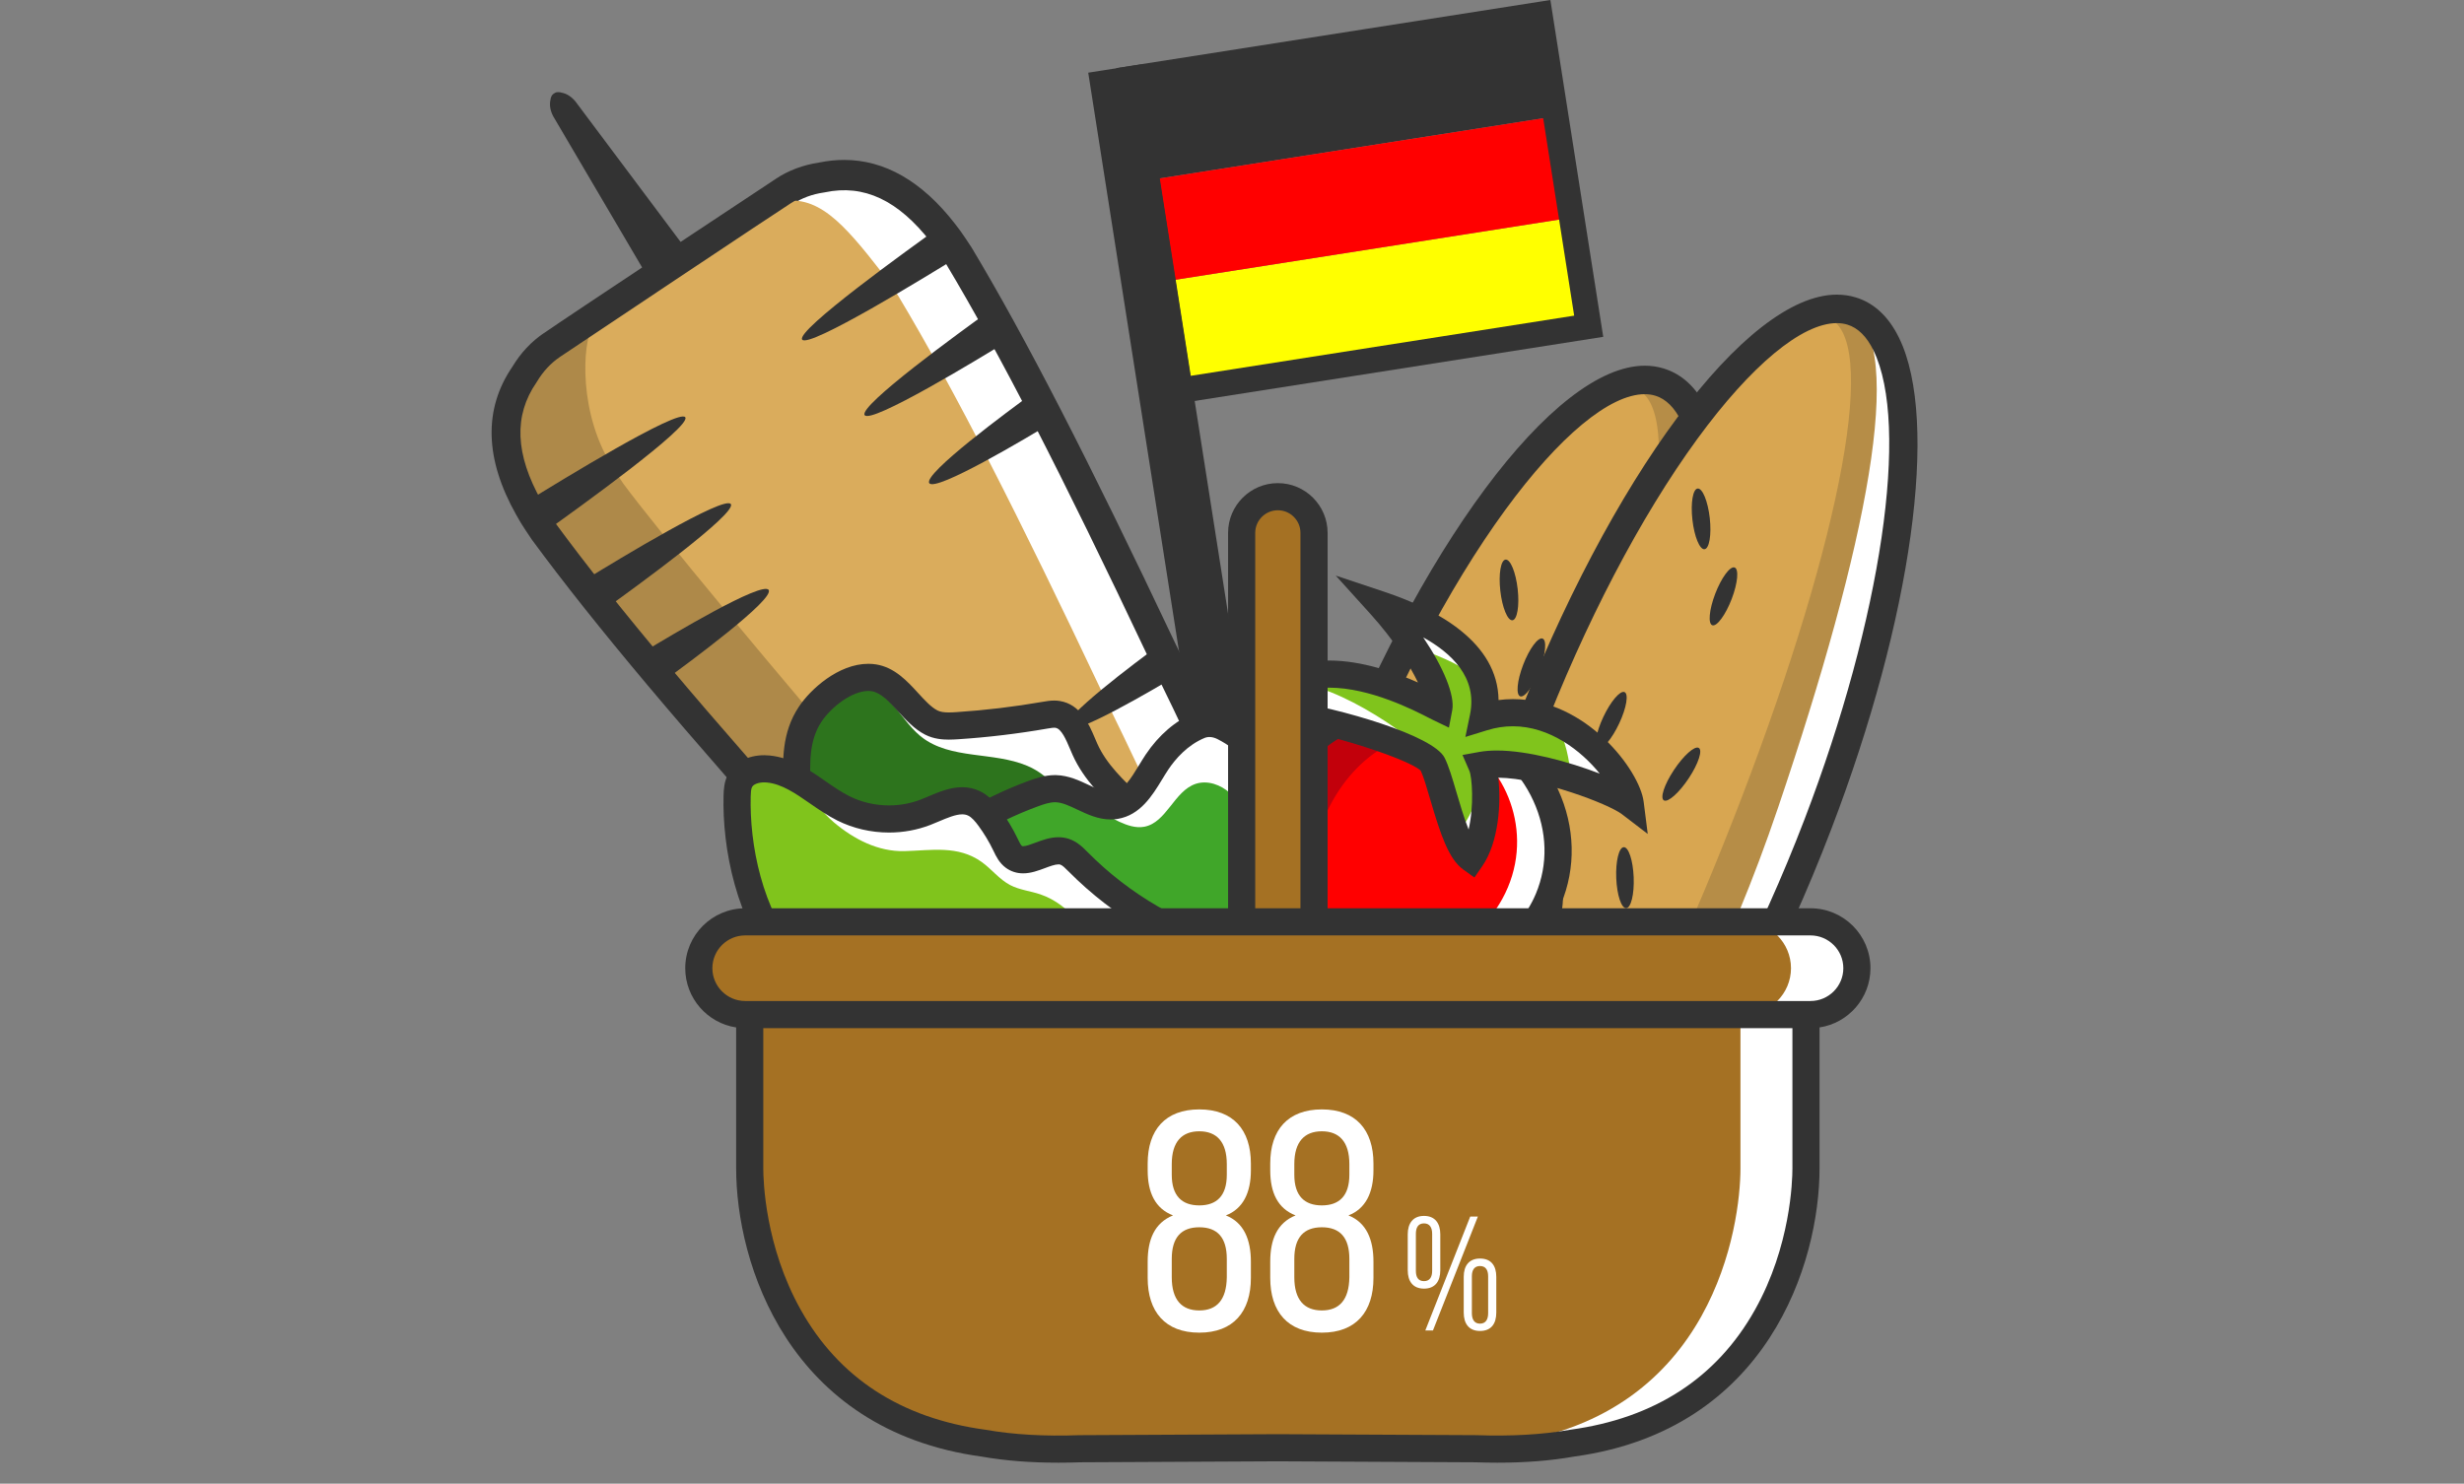
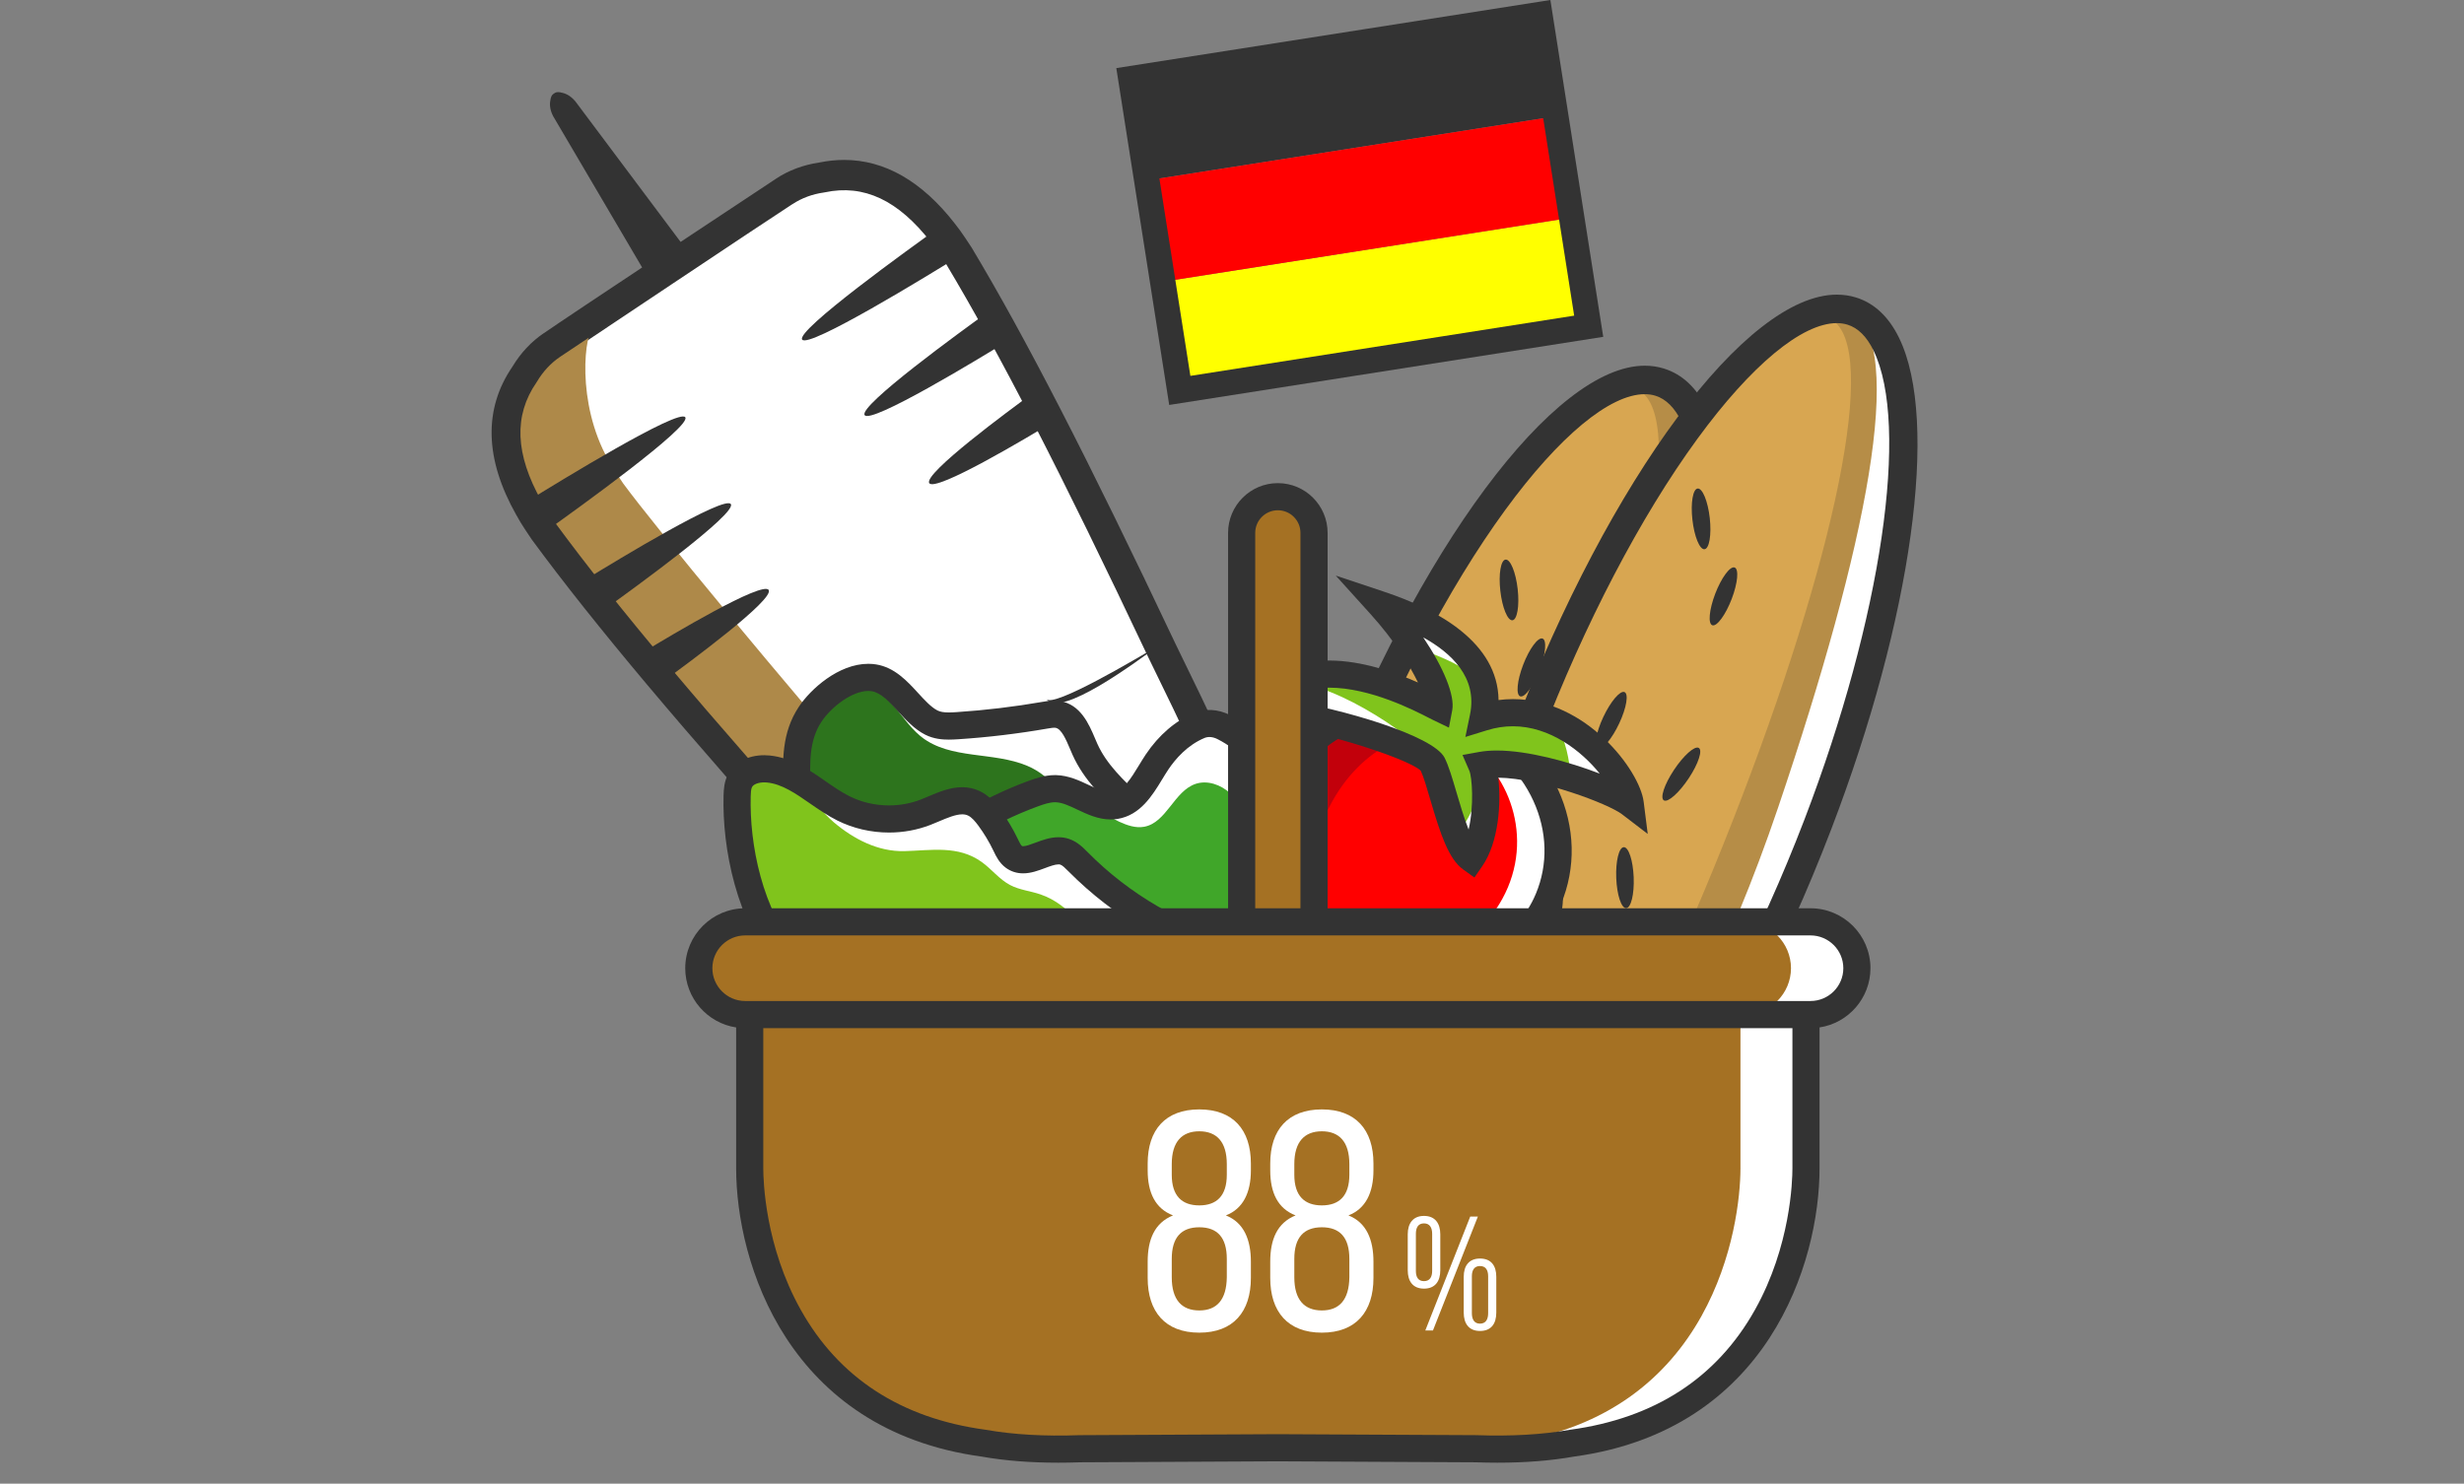
<svg xmlns="http://www.w3.org/2000/svg" xmlns:xlink="http://www.w3.org/1999/xlink" version="1.1" id="Ebene_1" x="0px" y="0px" width="176px" height="106px" viewBox="0 0 176 106" enable-background="new 0 0 176 106" xml:space="preserve">
  <rect x="0" y="0" width="176" height="106" fill="#808080" stroke="none" />
  <rect x="83.434" y="17.809" transform="matrix(0.988 -0.155 0.155 0.988 -2.143 15.466)" fill="#FFFF00" width="29.31" height="7.327" />
  <rect x="81.163" y="3.331" transform="matrix(0.988 -0.155 0.155 0.988 0.074 14.941)" fill="#333333" width="29.31" height="7.328" />
  <rect x="82.298" y="10.57" transform="matrix(0.988 -0.155 0.155 0.988 -1.034 15.204)" fill="#FF0000" width="29.31" height="7.327" />
  <g>
    <defs>
      <rect id="SVGID_1_" x="35.121" width="110.964" height="104.5" />
    </defs>
    <clipPath id="SVGID_2_">
      <use xlink:href="#SVGID_1_" overflow="visible" />
    </clipPath>
    <path clip-path="url(#SVGID_2_)" fill="#333333" d="M83.514,28.931L79.736,4.866L110.742,0l3.775,24.065L83.514,28.931z    M81.814,6.379l3.213,20.475l27.414-4.303l-3.213-20.475L81.814,6.379z" />
-     <rect x="51.736" y="35.587" transform="matrix(0.155 0.988 -0.988 0.155 108.702 -52.04)" clip-path="url(#SVGID_2_)" fill="#333333" width="66.074" height="3.877" />
    <path clip-path="url(#SVGID_2_)" fill="#FFFFFF" d="M118.545,27.3c5.738,1.772,4.657,18.188-2.416,36.665   c-7.072,18.478-17.458,32.021-23.197,30.248c-5.738-1.772-4.656-18.188,2.416-36.665C102.421,39.07,112.807,25.528,118.545,27.3" />
    <path clip-path="url(#SVGID_2_)" fill="#B68D47" d="M118.545,27.3c3.904,2.601,1.092,16.71-5.251,35.451   c-7.107,21.003-17.125,32.527-20.362,31.462c-2.938-0.968-0.398-16.872,6.675-35.351C106.68,40.385,116.558,25.977,118.545,27.3" />
    <path clip-path="url(#SVGID_2_)" fill="#D8A651" d="M116.741,27.746c3.901,1.205,1.041,15.773-6.032,34.251   c-7.072,18.478-14.946,32.332-18.848,31.127c-3.903-1.206-3.586-17.099,3.486-35.576C102.421,39.07,112.839,26.541,116.741,27.746" />
    <path clip-path="url(#SVGID_2_)" fill="#333333" d="M93.995,95.387c-0.472,0-0.931-0.067-1.362-0.201   c-1.311-0.405-2.349-1.379-3.088-2.897c-2.874-5.907-0.924-20.015,4.853-35.104c6.888-17.996,16.597-31.058,23.084-31.058   c0.473,0,0.932,0.067,1.364,0.202c1.31,0.404,2.349,1.379,3.087,2.898c2.874,5.906,0.924,20.013-4.853,35.104   C110.191,82.325,100.483,95.387,93.995,95.387z M117.481,28.162c-2.491,0-6.121,3.012-9.958,8.264   c-4.065,5.565-8.052,13.195-11.225,21.486c-5.5,14.368-7.524,28.137-4.924,33.484c0.483,0.992,1.107,1.611,1.857,1.843   c0.241,0.074,0.49,0.112,0.763,0.112c2.492,0,6.121-3.014,9.958-8.266c4.065-5.564,8.052-13.195,11.226-21.485   c5.499-14.369,7.524-28.138,4.923-33.484c-0.482-0.992-1.107-1.612-1.857-1.844C118.004,28.198,117.754,28.162,117.481,28.162z" />
    <path clip-path="url(#SVGID_2_)" fill="#333333" d="M97.452,67.419c0.344,0.021,0.544,1.012,0.449,2.213   c-0.097,1.203-0.453,2.16-0.796,2.141c-0.344-0.02-0.544-1.011-0.449-2.214C96.753,68.357,97.109,67.398,97.452,67.419" />
    <path clip-path="url(#SVGID_2_)" fill="#333333" d="M107.542,39.979c0.343-0.035,0.729,0.909,0.864,2.107   c0.135,1.197-0.034,2.196-0.377,2.229c-0.342,0.034-0.729-0.909-0.863-2.106C107.03,41.011,107.199,40.013,107.542,39.979" />
    <path clip-path="url(#SVGID_2_)" fill="#333333" d="M110.175,45.618c0.325,0.101,0.235,1.107-0.202,2.248   c-0.437,1.141-1.055,1.984-1.379,1.884c-0.325-0.1-0.236-1.106,0.201-2.248C109.231,46.361,109.85,45.518,110.175,45.618" />
    <path clip-path="url(#SVGID_2_)" fill="#333333" d="M107.617,58.507c0.295,0.16-0.022,1.129-0.708,2.166   c-0.686,1.036-1.48,1.747-1.775,1.588c-0.296-0.158,0.021-1.129,0.707-2.164C106.526,59.06,107.322,58.349,107.617,58.507" />
-     <path clip-path="url(#SVGID_2_)" fill="#333333" d="M98.169,77.604c0.295,0.158-0.021,1.129-0.707,2.164   c-0.686,1.037-1.481,1.748-1.776,1.59c-0.295-0.16,0.021-1.129,0.708-2.166C97.079,78.156,97.874,77.444,98.169,77.604" />
    <path clip-path="url(#SVGID_2_)" fill="#333333" d="M102.312,54.521c0.316,0.119,0.151,1.119-0.368,2.231   c-0.521,1.111-1.198,1.916-1.516,1.795c-0.316-0.12-0.151-1.118,0.368-2.229C101.315,55.204,101.994,54.4,102.312,54.521" />
    <path clip-path="url(#SVGID_2_)" fill="#333333" d="M102.264,65.603c0.345-0.015,0.661,0.951,0.709,2.154s-0.193,2.19-0.537,2.203   c-0.345,0.014-0.661-0.951-0.709-2.154S101.92,65.615,102.264,65.603" />
    <path clip-path="url(#SVGID_2_)" fill="#FFFFFF" d="M132.265,22.223c5.738,1.772,4.657,18.187-2.416,36.665   c-7.072,18.478-17.458,32.02-23.197,30.247c-5.738-1.771-4.656-18.187,2.416-36.665C116.141,33.993,126.526,20.451,132.265,22.223" />
    <path clip-path="url(#SVGID_2_)" fill="#B68D47" d="M132.265,22.223c3.904,2.6,1.092,16.71-5.251,35.451   c-7.107,21.003-17.125,32.526-20.362,31.461c-2.938-0.966-0.398-16.871,6.675-35.35C120.398,35.309,130.277,20.9,132.265,22.223" />
    <path clip-path="url(#SVGID_2_)" fill="#D8A651" d="M130.461,22.669c3.901,1.205,1.041,15.773-6.032,34.251   c-7.072,18.477-14.946,32.332-18.849,31.127s-3.585-17.1,3.487-35.577C116.141,33.993,126.558,21.464,130.461,22.669" />
    <path clip-path="url(#SVGID_2_)" fill="#333333" d="M107.715,90.311c-0.472,0-0.931-0.069-1.363-0.202   c-1.31-0.404-2.348-1.38-3.088-2.898c-2.873-5.906-0.924-20.013,4.854-35.104c6.888-17.996,16.597-31.057,23.084-31.057   c0.473,0,0.932,0.067,1.363,0.201c1.311,0.404,2.35,1.38,3.088,2.899c2.874,5.906,0.924,20.013-4.854,35.103   C123.911,77.247,114.203,90.311,107.715,90.311z M131.201,23.085c-2.491,0-6.121,3.013-9.958,8.265   c-4.064,5.564-8.052,13.194-11.225,21.484c-5.5,14.369-7.524,28.139-4.924,33.485c0.482,0.991,1.107,1.612,1.857,1.844   c0.24,0.074,0.49,0.11,0.763,0.11c2.492,0,6.121-3.013,9.959-8.265c4.065-5.563,8.051-13.194,11.225-21.484   c5.5-14.369,7.524-28.139,4.923-33.485c-0.482-0.992-1.107-1.612-1.857-1.844C131.724,23.122,131.474,23.085,131.201,23.085z" />
    <path clip-path="url(#SVGID_2_)" fill="#333333" d="M111.172,62.342c0.344,0.02,0.544,1.012,0.449,2.214   c-0.097,1.202-0.453,2.16-0.796,2.14c-0.344-0.02-0.545-1.011-0.449-2.213C110.473,63.279,110.829,62.322,111.172,62.342" />
    <path clip-path="url(#SVGID_2_)" fill="#333333" d="M121.262,34.902c0.343-0.034,0.729,0.909,0.864,2.107   c0.134,1.197-0.034,2.196-0.377,2.23s-0.729-0.91-0.863-2.107C120.751,35.935,120.919,34.936,121.262,34.902" />
    <path clip-path="url(#SVGID_2_)" fill="#333333" d="M123.894,40.541c0.325,0.1,0.235,1.107-0.2,2.247   c-0.438,1.141-1.056,1.984-1.38,1.884c-0.325-0.101-0.235-1.107,0.2-2.248C122.951,41.284,123.569,40.441,123.894,40.541" />
    <path clip-path="url(#SVGID_2_)" fill="#333333" d="M121.336,53.431c0.295,0.159-0.021,1.128-0.707,2.164   c-0.686,1.038-1.48,1.748-1.775,1.59c-0.296-0.159,0.021-1.129,0.707-2.166C120.246,53.983,121.041,53.271,121.336,53.431" />
    <path clip-path="url(#SVGID_2_)" fill="#333333" d="M111.889,72.526c0.295,0.159-0.021,1.129-0.707,2.165   c-0.687,1.036-1.48,1.748-1.776,1.589c-0.295-0.16,0.021-1.129,0.707-2.165C110.798,73.078,111.594,72.367,111.889,72.526" />
    <path clip-path="url(#SVGID_2_)" fill="#333333" d="M116.031,49.443c0.316,0.12,0.151,1.119-0.369,2.23   c-0.52,1.113-1.197,1.917-1.515,1.797c-0.317-0.12-0.151-1.119,0.368-2.231C115.036,50.127,115.713,49.323,116.031,49.443" />
    <path clip-path="url(#SVGID_2_)" fill="#333333" d="M115.983,60.525c0.345-0.015,0.661,0.95,0.709,2.154s-0.193,2.19-0.537,2.204   c-0.345,0.013-0.661-0.951-0.709-2.154C115.398,61.525,115.64,60.538,115.983,60.525" />
    <path clip-path="url(#SVGID_2_)" fill="#FFFFFF" d="M110.597,64.235c-2.049,4.876-8.005,7.023-13.303,4.797   c-5.299-2.227-7.934-7.984-5.885-12.858c2.049-4.875,8.005-7.022,13.303-4.796C110.011,53.604,112.645,59.36,110.597,64.235" />
    <path clip-path="url(#SVGID_2_)" fill="#C2000B" d="M106.273,62.42c-2.049,4.874-7.017,7.437-11.096,5.724   c-4.08-1.715-5.726-7.056-3.678-11.931c2.049-4.876,7.017-7.438,11.096-5.725C106.675,52.203,108.321,57.545,106.273,62.42" />
    <path clip-path="url(#SVGID_2_)" fill="#FF0000" d="M107.707,63.394c-1.871,4.453-7.295,6.949-10.568,5.573   c-3.272-1.376-4.41-6.1-2.538-10.554c1.871-4.453,6.041-6.948,9.315-5.574C107.188,54.216,109.578,58.94,107.707,63.394" />
    <path clip-path="url(#SVGID_2_)" fill="#333333" d="M101.608,70.88c-1.604,0-3.183-0.321-4.69-0.954   c-2.787-1.171-4.99-3.276-6.203-5.926c-1.226-2.679-1.297-5.592-0.2-8.201c1.602-3.809,5.48-6.27,9.883-6.27   c1.604,0,3.183,0.322,4.689,0.956c2.788,1.17,4.991,3.275,6.203,5.926c1.227,2.678,1.297,5.591,0.2,8.201   C109.89,68.419,106.011,70.88,101.608,70.88z M100.397,51.468c-3.62,0-6.798,1.995-8.095,5.081   c-0.885,2.105-0.822,4.465,0.175,6.644c1.011,2.207,2.854,3.964,5.191,4.946c1.27,0.532,2.594,0.803,3.939,0.803   c3.62,0,6.797-1.994,8.095-5.082c0.884-2.104,0.821-4.463-0.176-6.644c-1.009-2.206-2.854-3.962-5.19-4.945   C103.067,51.738,101.742,51.468,100.397,51.468z" />
    <path clip-path="url(#SVGID_2_)" fill="#FFFFFF" d="M89.852,50.821c3.483-5.581,11.952-0.724,12.927-0.256   c0.197-1.042-1.365-4.247-4.173-7.353c4.566,1.525,8.18,3.979,7.345,8.03c5.644-1.741,10.222,4.01,10.493,6.16   c-1.259-0.964-7.502-3.284-10.604-2.726c0.371,0.845,0.596,4.695-0.761,6.656c-1.306-0.935-2.046-5.361-2.76-6.76   C101.713,53.382,93.283,50.776,89.852,50.821" />
    <path clip-path="url(#SVGID_2_)" fill="#80C41C" d="M92.11,48.773c5.801-1.701,9.624,1.066,10.6,1.534   c0.197-1.042,0.514-1.172-2.293-4.278c4.565,1.525,6.022,2.531,5.464,4.954c5.645-1.741,6.056,2.314,6.328,4.463   c-1.259-0.964-3.336-1.587-6.438-1.03c0.369,0.846-0.145,3.019-1.499,4.979c-1.307-0.935-1.309-3.683-2.021-5.08   C101.644,53.125,95.542,48.728,92.11,48.773" />
    <path clip-path="url(#SVGID_2_)" fill="#333333" d="M105.316,62.693l-0.801-0.573c-1.039-0.743-1.626-2.525-2.342-4.962   c-0.251-0.858-0.488-1.67-0.692-2.096c-0.904-0.906-8.298-3.273-11.539-3.273l-1.853,0.024l0.94-1.505   c1.272-2.04,3.318-3.117,5.919-3.117c2.336,0,4.712,0.85,6.337,1.57c-0.589-1.228-1.68-2.996-3.399-4.899l-2.476-2.739l3.502,1.169   c3.796,1.268,8.072,3.608,8.128,7.723c0.341-0.044,0.683-0.067,1.023-0.067c5.235,0,9.058,5.091,9.341,7.331l0.291,2.301   l-1.842-1.409c-0.95-0.728-5.752-2.568-8.835-2.611c0.213,1.765,0.049,4.6-1.143,6.323L105.316,62.693z M91.859,50.028   c3.912,0.585,10.511,2.511,11.323,4.104c0.292,0.571,0.552,1.456,0.853,2.479c0.223,0.762,0.532,1.816,0.865,2.653   c0.398-1.687,0.249-3.747,0.052-4.201l-0.488-1.124l1.206-0.22c0.371-0.065,0.789-0.1,1.241-0.1c2.224,0,5.164,0.806,7.355,1.65   c-1.313-1.631-3.567-3.382-6.202-3.382c-0.609,0-1.226,0.093-1.829,0.28l-1.565,0.483l0.332-1.605   c0.546-2.656-1.348-4.404-3.342-5.508c1.446,2.147,2.273,4.138,2.071,5.208l-0.235,1.239l-1.137-0.547   c-0.067-0.032-0.167-0.083-0.296-0.149c-1.038-0.534-4.196-2.159-7.114-2.159C93.699,49.13,92.677,49.425,91.859,50.028z" />
    <path clip-path="url(#SVGID_2_)" fill="#FFFFFF" d="M38.457,37.3c-0.232-0.346-0.443-0.694-0.634-1.042   c-2.287-4.062-1.929-7.13-0.3-9.487c0.503-0.842,1.16-1.552,1.939-2.08c0.002-0.002,16.263-10.865,16.564-11.022   c0.002-0.001,0.005-0.002,0.007-0.003c0.789-0.516,1.697-0.846,2.668-0.985c2.802-0.591,5.771,0.264,8.633,3.942   c0.248,0.31,0.488,0.639,0.718,0.987c0.145,0.211,0.288,0.428,0.432,0.655c4.072,6.796,8.689,15.907,14.486,28.17   c4.368,8.887,7.16,15.301,8.628,19.124c0.239,0.58,0.447,1.089,0.629,1.526c0.672,1.62,1.059,3.083,0.965,4.511   c0.143,3.709-2.178,5.416-5.56,7.516c-0.003,0.002-0.005,0.003-0.008,0.004c-0.002,0.002-0.005,0.004-0.008,0.006   c-3.242,2.309-5.713,3.789-9.08,2.224c-1.353-0.464-2.553-1.386-3.787-2.632c-0.333-0.336-0.722-0.726-1.165-1.169   c-2.959-2.831-7.797-7.885-14.307-15.347c-9.071-10.085-15.69-17.862-20.385-24.245C38.74,37.732,38.595,37.515,38.457,37.3" />
    <path clip-path="url(#SVGID_2_)" fill="#333333" d="M81.254,83.075c-1.036,0-2.057-0.236-3.122-0.725   c-1.382-0.486-2.665-1.375-4.151-2.876c-0.257-0.258-0.547-0.548-0.869-0.871l-0.294-0.295c-2.07-1.98-6.714-6.64-14.356-15.399   c-9.702-10.788-16.01-18.291-20.442-24.315l-0.017-0.022c-0.161-0.23-0.312-0.457-0.457-0.682   c-0.237-0.352-0.466-0.731-0.675-1.113c-2.249-3.994-2.339-7.562-0.261-10.593c0.59-0.979,1.345-1.782,2.244-2.391l0.003,0.003   c1.423-0.996,15.369-10.241,16.584-11.035l-0.002-0.003c0.909-0.594,1.942-0.979,3.073-1.146c0.6-0.124,1.198-0.187,1.782-0.187   c2.899,0,5.556,1.525,7.896,4.532c0.263,0.328,0.523,0.687,0.767,1.056c0.143,0.207,0.293,0.435,0.444,0.672l0.014,0.023   c3.844,6.416,8.328,15.132,14.537,28.263c5.119,10.414,7.624,16.5,8.66,19.199l0.188,0.456c0.157,0.384,0.3,0.732,0.43,1.043   c0.81,1.952,1.135,3.479,1.049,4.94c0.138,4.214-2.536,6.225-6.047,8.405l-0.011,0.008C85.87,81.695,83.721,83.075,81.254,83.075z    M39.774,37.321c4.389,5.963,10.652,13.413,20.311,24.151c7.597,8.709,12.188,13.315,14.25,15.289l0.312,0.312   c0.323,0.324,0.615,0.616,0.874,0.877c1.258,1.271,2.297,2.001,3.369,2.37l0.104,0.042c0.791,0.367,1.53,0.546,2.259,0.546   c1.831,0,3.597-1.147,5.71-2.652l0.097-0.065c3.221-2,5.167-3.438,5.048-6.554l-0.002-0.057l0.003-0.057   c0.074-1.13-0.198-2.37-0.885-4.023c-0.129-0.313-0.274-0.664-0.433-1.051l-0.196-0.479c-1.033-2.688-3.51-8.705-8.598-19.059   C75.819,33.84,71.368,25.184,67.562,18.833c-0.134-0.212-0.27-0.415-0.404-0.613c-0.217-0.328-0.439-0.633-0.67-0.921   c-2.332-2.997-4.773-4.148-7.563-3.56l-0.071,0.013c-0.829,0.118-1.579,0.395-2.229,0.82l-0.086,0.052   c-0.971,0.61-16.281,10.836-16.472,10.965c-0.644,0.436-1.187,1.02-1.616,1.737l-0.038,0.061c-1.61,2.33-1.495,5.057,0.354,8.338   c0.184,0.336,0.379,0.659,0.588,0.972C39.497,36.913,39.632,37.115,39.774,37.321z" />
-     <path clip-path="url(#SVGID_2_)" fill="#DAAC5C" d="M64.163,21.14c-0.144-0.227-0.289-0.443-0.432-0.655   c-0.23-0.349-0.47-0.677-0.718-0.987c-2.862-3.679-4.642-5.665-7.444-5.073c-0.972,0.139-3.069,1.6-3.857,2.116   c-0.002,0.001-0.004,0.002-0.006,0.003c-0.071,0.037-1.013,0.658-2.415,1.589c-4.572,3.046-9.764,6.515-9.766,6.516   c-0.78,0.528-1.437,1.238-1.939,2.08c-1.628,2.357-1.986,5.426,0.301,9.487c0.191,0.349,0.401,0.697,0.633,1.043   c0.14,0.215,0.283,0.432,0.438,0.652c4.695,6.382,11.315,14.158,20.385,24.245c6.51,7.462,11.348,12.516,14.307,15.348   c0.443,0.442,0.832,0.832,1.165,1.168c1.234,1.246,2.435,2.168,3.787,2.632c3.366,1.565,5.837,0.085,9.081-2.224   c0.003-0.002,0.005-0.004,0.008-0.006c0.001-0.001,0.004-0.002,0.007-0.005c0.2-0.123,0.396-0.246,0.587-0.368   c0.741-0.584,1.212-1.076,1.302-1.459c0.096-1.427,0.493-1.964-1.68-7.281c-0.179-0.438-0.39-0.946-0.628-1.525   c-1.468-3.825-4.261-10.239-8.628-19.125C72.851,37.047,68.235,27.936,64.163,21.14" />
    <path clip-path="url(#SVGID_2_)" fill="#AE8949" d="M82.654,78.143c-3.635-1.964-33.445-37.221-38.14-43.603   c-0.154-0.22-0.299-0.437-0.438-0.652c-0.232-0.347-0.442-0.694-0.634-1.043c-2.286-4.061-1.737-9.134-0.956-9.663   c0,0-2.622,1.567-2.623,1.568c-0.78,0.528-1.437,1.238-1.94,2.081c-1.628,2.357-1.986,5.425,0.301,9.486   c0.19,0.349,0.401,0.697,0.633,1.043c0.139,0.215,0.284,0.432,0.437,0.651c4.696,6.382,11.316,14.16,20.386,24.245   c6.509,7.461,11.347,12.515,14.307,15.347c0.442,0.443,0.832,0.832,1.165,1.169c1.234,1.245,2.435,2.167,3.787,2.632   c3.367,1.564,9.084-2.228,9.087-2.229s0.005-0.003,0.008-0.005C88.235,79.046,86.29,80.107,82.654,78.143" />
    <path clip-path="url(#SVGID_2_)" fill="#333333" d="M81.254,82.961c-1.021,0-2.028-0.234-3.079-0.717   c-1.367-0.479-2.637-1.36-4.113-2.85c-0.257-0.26-0.547-0.55-0.869-0.872L72.9,78.228c-2.071-1.98-6.712-6.638-14.351-15.394   c-9.7-10.786-16.006-18.286-20.436-24.308c-0.175-0.25-0.326-0.476-0.47-0.7c-0.236-0.351-0.464-0.727-0.671-1.105   c-2.228-3.955-2.319-7.483-0.265-10.477c0.581-0.965,1.325-1.759,2.211-2.358l0.002,0.003c1.357-0.953,15.43-10.282,16.583-11.034   l-0.002-0.003c0.896-0.585,1.914-0.965,3.03-1.129c3.538-0.733,6.784,0.725,9.568,4.302c0.261,0.327,0.52,0.683,0.761,1.048   c0.142,0.208,0.292,0.434,0.442,0.67c3.855,6.432,8.337,15.146,14.544,28.274c5.117,10.412,7.621,16.494,8.657,19.191l0.188,0.459   c0.157,0.384,0.301,0.731,0.43,1.043c0.805,1.937,1.126,3.45,1.04,4.895c0.139,4.156-2.513,6.15-5.995,8.312l-0.01,0.007   C85.821,81.589,83.688,82.961,81.254,82.961z M40.006,25.493L40.006,25.493c-0.659,0.445-1.214,1.042-1.651,1.774l-0.034,0.054   c-1.638,2.369-1.524,5.137,0.348,8.46c0.185,0.338,0.383,0.664,0.593,0.979c0.142,0.219,0.281,0.426,0.427,0.637   C44.065,43.346,50.333,50.801,60,61.548c7.599,8.711,12.192,13.32,14.256,15.295l0.31,0.311c0.324,0.323,0.616,0.616,0.873,0.877   c1.272,1.284,2.326,2.022,3.414,2.396l0.093,0.039c0.807,0.375,1.562,0.557,2.308,0.557c1.866,0,3.647-1.159,5.779-2.677   l0.089-0.06c3.255-2.021,5.224-3.478,5.102-6.654l-0.003-0.052l0.004-0.05c0.076-1.148-0.199-2.404-0.893-4.073   c-0.131-0.314-0.274-0.666-0.433-1.053l-0.197-0.478c-1.032-2.688-3.511-8.709-8.601-19.066   c-6.185-13.081-10.64-21.743-14.448-28.099c-0.125-0.196-0.263-0.404-0.401-0.606c-0.217-0.33-0.442-0.638-0.674-0.929   c-2.359-3.031-4.842-4.199-7.677-3.6l-0.062,0.011c-0.845,0.121-1.611,0.403-2.275,0.837l-0.079,0.047   C55.592,15.082,40.86,24.919,40.006,25.493z" />
-     <path clip-path="url(#SVGID_2_)" fill="#333333" d="M82.799,46.09l1.392,2.093c-1.658,0.997-7.613,4.513-8.054,3.849   C75.695,51.368,81.237,47.234,82.799,46.09" />
+     <path clip-path="url(#SVGID_2_)" fill="#333333" d="M82.799,46.09c-1.658,0.997-7.613,4.513-8.054,3.849   C75.695,51.368,81.237,47.234,82.799,46.09" />
    <path clip-path="url(#SVGID_2_)" fill="#333333" d="M85.59,52.2l1.393,2.091c-1.618,0.972-7.436,4.396-7.878,3.732   C78.663,57.36,84.067,53.318,85.59,52.2" />
    <path clip-path="url(#SVGID_2_)" fill="#333333" d="M73.824,28.052l1.393,2.093c-1.829,1.11-8.399,5.036-8.841,4.372   C65.934,33.854,72.09,29.311,73.824,28.052" />
    <path clip-path="url(#SVGID_2_)" fill="#333333" d="M70.671,22.219l1.393,2.093c-2.149,1.324-9.862,6.009-10.304,5.345   C61.318,28.994,68.618,23.691,70.671,22.219" />
    <path clip-path="url(#SVGID_2_)" fill="#333333" d="M67.266,16.117l1.393,2.093c-2.38,1.478-10.921,6.714-11.363,6.05   C56.854,23.597,64.981,17.744,67.266,16.117" />
    <path clip-path="url(#SVGID_2_)" fill="#333333" d="M59.232,61.77l1.393,2.093c1.56-1.145,7.103-5.278,6.661-5.942   C66.844,57.257,60.89,60.772,59.232,61.77" />
-     <path clip-path="url(#SVGID_2_)" fill="#333333" d="M63.789,66.705l1.393,2.093c1.521-1.119,6.927-5.162,6.485-5.825   C71.225,62.31,65.408,65.732,63.789,66.705" />
    <path clip-path="url(#SVGID_2_)" fill="#333333" d="M46.062,46.522l1.393,2.093c1.731-1.258,7.89-5.802,7.448-6.466   C54.46,41.487,47.893,45.411,46.062,46.522" />
    <path clip-path="url(#SVGID_2_)" fill="#333333" d="M41.899,41.361l1.393,2.093c2.051-1.471,9.353-6.774,8.911-7.438   C51.762,35.353,44.05,40.036,41.899,41.361" />
    <path clip-path="url(#SVGID_2_)" fill="#333333" d="M37.587,35.863l1.393,2.093c2.283-1.625,10.412-7.479,9.97-8.143   C48.508,29.15,39.969,34.385,37.587,35.863" />
    <path clip-path="url(#SVGID_2_)" fill="#333333" d="M89.037,77.952l5.037,8.894c0.253,0.392,0.259,0.78,0.156,1.078   c-0.045,0.19-0.135,0.342-0.253,0.42c-0.014,0.01-0.031,0.019-0.048,0.028c-0.015,0.011-0.029,0.022-0.044,0.033   c-0.118,0.077-0.291,0.103-0.483,0.069c-0.316-0.021-0.671-0.176-0.935-0.558l-6.258-8.083L89.037,77.952z" />
    <path clip-path="url(#SVGID_2_)" fill="#333333" d="M49.149,17.998L41.234,7.425c-0.341-0.498-0.748-0.732-1.094-0.8   c-0.215-0.065-0.401-0.058-0.518,0.02c-0.015,0.01-0.03,0.022-0.044,0.034c-0.018,0.009-0.034,0.018-0.049,0.028   c-0.117,0.078-0.196,0.247-0.218,0.47c-0.072,0.345-0.013,0.812,0.314,1.318l6.695,11.385L49.149,17.998z" />
    <path clip-path="url(#SVGID_2_)" fill="#FFFFFF" d="M66.526,51.623c-1.456-0.741-2.392-2.927-4.107-3.198   c-1.694-0.268-3.681,1.294-4.546,2.597c-1.191,1.788-0.977,3.825-0.918,5.862c0.049,1.698,0.172,3.415,0.688,5.034   c1.192,3.734,4.35,6.535,7.766,8.457c2.479,1.395,5.19,2.438,8.019,2.748c2.827,0.311,5.78-0.143,8.246-1.562   c1.343-0.772,2.569-1.886,3.066-3.353c0.381-1.126,0.299-2.354,0.16-3.537c-0.102-0.861-0.232-1.728-0.535-2.539   c-1.295-3.466-5.361-5.224-6.869-8.602c-0.451-1.01-0.858-2.317-1.951-2.492c-0.298-0.048-0.604,0.006-0.902,0.058   c-2.068,0.359-4.156,0.609-6.251,0.748C67.758,51.886,67.091,51.911,66.526,51.623" />
    <path clip-path="url(#SVGID_2_)" fill="#2D741D" d="M65.731,52.579c-0.828-0.684-1.39-1.642-2.141-2.416   c-2.006-2.068-4.566-1.209-5.846,1.058c-0.995,1.763-0.846,3.711-0.79,5.663c0.049,1.699,0.172,3.415,0.688,5.035   c1.192,3.733,4.35,6.534,7.766,8.456c2.479,1.395,5.19,2.438,8.019,2.748c2.827,0.311,5.78-0.143,8.246-1.562   c1.343-0.772,2.569-1.886,3.066-3.353c0.381-1.126,0.299-2.354,0.16-3.537c-0.243-2.07-0.87-3.023-2.704-4.048   c-1.483-0.828-3.418-1.263-4.745-2.317c-1.485-1.179-2.207-2.81-4.083-3.597c-2.424-1.019-5.462-0.434-7.537-2.05   C65.797,52.632,65.764,52.606,65.731,52.579" />
    <path clip-path="url(#SVGID_2_)" fill="#333333" d="M75.117,74.186c-0.594,0-1.198-0.033-1.796-0.099   c-2.716-0.299-5.538-1.263-8.388-2.866c-2.968-1.671-6.802-4.589-8.213-9.009c-0.562-1.76-0.686-3.587-0.734-5.3   c-0.005-0.202-0.013-0.404-0.021-0.606c-0.071-1.942-0.145-3.952,1.101-5.821c0.818-1.23,2.814-3.06,4.959-3.06   c0.185,0,0.368,0.014,0.545,0.042c1.327,0.209,2.221,1.186,3.01,2.046c0.478,0.521,0.928,1.013,1.385,1.246   c0.188,0.096,0.445,0.141,0.807,0.141c0.18,0,0.373-0.011,0.555-0.023c2.054-0.136,4.123-0.383,6.149-0.736   c0.25-0.043,0.523-0.091,0.823-0.091c0.137,0,0.271,0.01,0.398,0.031c1.484,0.239,2.082,1.647,2.519,2.675   c0.055,0.13,0.108,0.258,0.164,0.38c0.649,1.455,1.866,2.605,3.154,3.825c1.47,1.391,2.99,2.829,3.738,4.833   c0.339,0.91,0.484,1.867,0.59,2.765c0.142,1.205,0.255,2.604-0.205,3.962c-0.515,1.518-1.725,2.86-3.501,3.883   C80.128,73.568,77.695,74.186,75.117,74.186z M62.025,49.364c-1.165,0-2.644,1.14-3.346,2.195c-0.898,1.349-0.84,2.966-0.777,4.677   c0.008,0.207,0.015,0.414,0.021,0.621c0.045,1.57,0.154,3.234,0.644,4.768c1.219,3.817,4.652,6.407,7.317,7.907   c2.621,1.474,5.194,2.358,7.649,2.629c0.528,0.058,1.061,0.087,1.584,0.087c2.239,0,4.339-0.527,6.073-1.525   c0.949-0.547,2.175-1.479,2.63-2.824c0.331-0.977,0.233-2.118,0.117-3.113c-0.106-0.898-0.229-1.636-0.481-2.313   c-0.59-1.582-1.884-2.807-3.253-4.104c-1.37-1.295-2.786-2.635-3.592-4.441c-0.059-0.134-0.118-0.271-0.177-0.411   c-0.289-0.681-0.617-1.451-1.042-1.52c-0.122-0.019-0.346,0.015-0.573,0.055c-2.103,0.366-4.24,0.623-6.363,0.762   c-0.214,0.014-0.446,0.027-0.683,0.027c-0.427,0-1.066-0.037-1.686-0.352c-0.771-0.392-1.363-1.038-1.936-1.663   c-0.631-0.688-1.226-1.337-1.884-1.441C62.19,49.37,62.108,49.364,62.025,49.364z" />
    <path clip-path="url(#SVGID_2_)" fill="#FFFFFF" d="M61.762,68.14c0.218-1.168,0.444-2.356,0.996-3.409   c0.514-0.98,1.289-1.8,2.102-2.554c2.579-2.394,5.638-4.267,8.94-5.478c0.522-0.191,1.064-0.368,1.62-0.354   c1.494,0.04,2.782,1.443,4.255,1.203c1.466-0.239,2.147-1.882,2.974-3.114c0.749-1.117,1.803-2.027,3.017-2.606   c0.277-0.132,0.576-0.25,0.881-0.227c0.309,0.021,0.588,0.182,0.854,0.339c1.134,0.666,2.404,1.546,2.457,2.86   c0.047,1.142-0.876,2.32-0.355,3.337c0.273,0.534,0.863,0.815,1.286,1.24c0.719,0.722,0.909,1.842,0.739,2.848   c-0.169,1.005-0.649,1.925-1.124,2.828c-0.378,0.72-0.763,1.447-1.309,2.05c-0.373,0.411-0.814,0.752-1.254,1.092   c-4.747,3.662-9.583,7.211-14.501,10.642c-3.051,2.128-8.402,5.082-11.548,1.318c-0.915-1.094-0.858-2.652-0.885-3.997   C60.853,73.442,61.263,70.802,61.762,68.14" />
    <path clip-path="url(#SVGID_2_)" fill="#40A629" d="M61.762,68.14c0.218-1.168,0.444-2.356,0.996-3.409   c0.514-0.98,1.289-1.8,2.102-2.554c2.579-2.394,5.638-4.267,8.94-5.478c0.522-0.191,1.064-0.368,1.62-0.354   c1.72,0.047,3.021,1.673,4.522,2.36c0.559,0.257,1.173,0.472,1.778,0.363c1.61-0.288,2.143-2.563,3.697-3.071   c0.841-0.274,1.789,0.069,2.44,0.666c0.652,0.597,1.058,1.412,1.402,2.226c0.947,2.244,1.502,4.927,0.288,7.039   c-1.581,2.752-5.117,3.263-7.346,5.293c-1.314,1.195-2.183,2.715-3.61,3.884c-1.664,1.362-3.492,2.503-5.252,3.731   c-3.051,2.128-8.402,5.082-11.548,1.318c-0.915-1.094-0.858-2.652-0.885-3.997C60.853,73.442,61.263,70.802,61.762,68.14" />
    <path clip-path="url(#SVGID_2_)" fill="#333333" d="M65.689,82.931c-1.885,0-3.447-0.725-4.642-2.153   c-1.062-1.269-1.086-2.937-1.105-4.276l-0.005-0.323c-0.052-2.672,0.311-5.217,0.872-8.216c0.218-1.168,0.465-2.49,1.089-3.681   c0.611-1.166,1.507-2.077,2.302-2.815c2.658-2.466,5.862-4.429,9.266-5.677c0.546-0.199,1.188-0.413,1.887-0.413l0.092,0.001   c0.887,0.024,1.663,0.392,2.347,0.716c0.638,0.303,1.233,0.58,1.727,0.499c0.741-0.12,1.27-0.989,1.831-1.911   c0.158-0.26,0.323-0.529,0.494-0.787c0.93-1.385,2.123-2.408,3.45-2.96c0.792-0.329,1.713-0.276,2.542,0.141   c1.896,0.955,2.931,2.229,2.99,3.686c0.025,0.627-0.148,1.207-0.303,1.719c-0.18,0.599-0.279,0.979-0.158,1.217   c0.078,0.153,0.295,0.322,0.525,0.5c0.184,0.143,0.391,0.303,0.584,0.497c0.874,0.879,1.251,2.26,1.009,3.693   c-0.197,1.167-0.741,2.203-1.222,3.117c-0.383,0.729-0.815,1.554-1.45,2.251c-0.437,0.48-0.938,0.867-1.379,1.207   c-4.734,3.653-9.625,7.242-14.538,10.67C70.755,81.82,67.996,82.931,65.689,82.931z M75.354,57.315   c-0.383,0-0.812,0.146-1.22,0.295c-3.164,1.159-6.144,2.984-8.615,5.277c-0.674,0.625-1.429,1.388-1.903,2.293   c-0.489,0.933-0.699,2.054-0.902,3.138c-0.539,2.882-0.888,5.314-0.838,7.82l0.005,0.334c0.017,1.141,0.035,2.319,0.655,3.061   c0.82,0.982,1.852,1.459,3.154,1.459c1.901,0,4.288-0.993,7.096-2.95c4.887-3.409,9.752-6.981,14.463-10.615   c0.397-0.306,0.807-0.621,1.128-0.976c0.468-0.514,0.824-1.192,1.168-1.849c0.434-0.824,0.882-1.676,1.027-2.538   c0.106-0.633,0.039-1.49-0.472-2.003c-0.105-0.106-0.247-0.217-0.397-0.332c-0.352-0.273-0.789-0.612-1.063-1.149   c-0.486-0.949-0.202-1.897,0.027-2.658c0.12-0.401,0.234-0.78,0.223-1.082c-0.04-0.946-1.223-1.679-1.925-2.034   c-0.33-0.166-0.649-0.198-0.928-0.083c-1.229,0.511-2.083,1.506-2.583,2.25c-0.148,0.222-0.293,0.462-0.449,0.716   c-0.692,1.137-1.553,2.552-3.174,2.816c-0.165,0.025-0.333,0.04-0.501,0.04c-0.889,0-1.675-0.373-2.369-0.701   c-0.561-0.266-1.089-0.517-1.568-0.529H75.354z" />
    <path clip-path="url(#SVGID_2_)" fill="#FFFFFF" d="M52.653,56.861c0.009-0.369,0.033-0.751,0.203-1.079   c0.358-0.689,1.252-0.92,2.025-0.842c2.029,0.203,3.541,1.902,5.365,2.813c1.796,0.897,3.973,1.002,5.847,0.28   c1.124-0.432,2.342-1.151,3.439-0.657c0.472,0.213,0.824,0.623,1.13,1.041c0.445,0.603,0.833,1.246,1.158,1.921   c0.155,0.321,0.306,0.663,0.591,0.874c1.012,0.748,2.421-0.748,3.619-0.366c0.392,0.126,0.691,0.437,0.981,0.729   c3.095,3.124,7.032,5.405,11.279,6.542c1.806,0.482,3.661,0.761,5.46,1.267c1.088,0.306,2.153,0.694,3.183,1.16   c1.008,0.456,2.03,1.034,2.584,1.991c0.753,1.299,0.415,3.031-0.516,4.21c-0.931,1.18-2.344,1.883-3.779,2.325   c-2.08,0.64-4.273,0.804-6.449,0.882c-5.226,0.188-10.456-0.094-15.677-0.377c-1.223-0.066-2.465-0.137-3.616-0.554   c-1.347-0.487-2.479-1.416-3.583-2.328c-1.963-1.623-3.926-3.245-5.89-4.867c-1.173-0.971-2.594-1.841-3.594-3   C53.723,65.705,52.546,60.893,52.653,56.861" />
    <path clip-path="url(#SVGID_2_)" fill="#80C41C" d="M52.653,56.861c0.009-0.369,0.033-0.751,0.203-1.079   c0.358-0.689,1.252-0.92,2.025-0.842c2.181,0.218,3.11,2.479,4.683,3.812c1.417,1.198,3.157,2.104,5.042,2.056   c1.915-0.049,3.821-0.433,5.508,0.771c0.716,0.511,1.267,1.25,2.046,1.656c0.668,0.349,1.442,0.42,2.156,0.663   c2.168,0.738,3.393,2.826,4.78,4.496c1.616,1.945,4.055,3.279,6.382,4.222c1.299,0.525,2.652,0.931,3.884,1.597   c1.232,0.668,2.363,1.647,2.859,2.957c0.217,0.572,0.303,1.217,0.11,1.798c-0.497,1.502-2.329,0.94-3.558,0.985   c-5.226,0.188-10.456-0.094-15.677-0.377c-1.223-0.066-2.465-0.137-3.616-0.554c-1.347-0.487-2.479-1.416-3.583-2.328   c-1.963-1.623-3.926-3.245-5.89-4.867c-1.173-0.971-2.594-1.841-3.594-3C53.723,65.705,52.546,60.893,52.653,56.861" />
    <path clip-path="url(#SVGID_2_)" fill="#333333" d="M85.24,80.982c-4.077,0-8.204-0.224-12.196-0.438   c-1.218-0.067-2.598-0.142-3.893-0.61c-1.521-0.551-2.77-1.584-3.871-2.494l-5.89-4.867c-0.358-0.296-0.741-0.582-1.146-0.886   c-0.894-0.669-1.817-1.359-2.565-2.228c-3.098-3.592-4.096-8.875-3.997-12.623c0.012-0.458,0.047-0.99,0.312-1.5   c0.449-0.864,1.419-1.38,2.598-1.38c0.128,0,0.257,0.007,0.383,0.02c1.565,0.157,2.792,1.006,3.978,1.828   c0.589,0.408,1.146,0.793,1.725,1.082c0.856,0.429,1.832,0.655,2.819,0.655c0.783,0,1.539-0.139,2.247-0.41   c0.188-0.073,0.376-0.153,0.569-0.234c0.726-0.307,1.547-0.656,2.414-0.656c0.426,0,0.831,0.086,1.203,0.254   c0.684,0.308,1.147,0.854,1.512,1.348c0.479,0.65,0.899,1.35,1.25,2.078l0.03,0.062c0.081,0.168,0.19,0.397,0.265,0.451   c0.016,0.012,0.031,0.023,0.092,0.023c0.207,0,0.546-0.128,0.875-0.251c0.49-0.183,1.045-0.391,1.648-0.391   c0.25,0,0.493,0.036,0.721,0.108c0.609,0.196,1.022,0.612,1.354,0.947l0.022,0.023c2.99,3.017,6.739,5.19,10.841,6.287   c0.829,0.222,1.696,0.404,2.534,0.582c0.964,0.203,1.959,0.413,2.938,0.688c1.134,0.317,2.251,0.726,3.321,1.211   c1.099,0.497,2.318,1.169,3.023,2.387c0.906,1.568,0.669,3.696-0.595,5.297c-0.927,1.176-2.359,2.067-4.255,2.651   c-2.211,0.68-4.526,0.845-6.699,0.924C87.675,80.962,86.474,80.982,85.24,80.982z M54.594,55.895c-0.42,0-0.773,0.135-0.878,0.335   c-0.074,0.145-0.088,0.415-0.094,0.656c-0.09,3.387,0.79,8.135,3.527,11.308c0.61,0.707,1.448,1.335,2.258,1.941   c0.406,0.303,0.825,0.618,1.219,0.943l5.89,4.867c1.028,0.851,2.091,1.729,3.295,2.166c1.025,0.371,2.202,0.435,3.338,0.496   c3.965,0.215,8.065,0.437,12.09,0.437c1.21,0,2.388-0.021,3.5-0.06c2.04-0.074,4.202-0.226,6.198-0.841   c1.513-0.466,2.625-1.137,3.304-1.999c0.644-0.815,1.001-2.15,0.438-3.125c-0.43-0.742-1.325-1.222-2.145-1.593   c-0.981-0.444-2.006-0.817-3.046-1.11c-0.916-0.258-1.881-0.461-2.812-0.657c-0.863-0.183-1.756-0.37-2.634-0.605   c-4.436-1.186-8.487-3.535-11.718-6.797l-0.023-0.022c-0.202-0.204-0.41-0.414-0.565-0.464c-0.037-0.012-0.08-0.017-0.131-0.017   c-0.253,0-0.617,0.136-0.969,0.268c-0.467,0.174-0.997,0.373-1.554,0.373c-0.464,0-0.883-0.136-1.244-0.402   c-0.462-0.342-0.692-0.822-0.86-1.173l-0.029-0.059c-0.298-0.621-0.657-1.215-1.064-1.769c-0.215-0.292-0.473-0.606-0.749-0.731   c-0.121-0.055-0.254-0.082-0.406-0.082c-0.473,0-1.076,0.256-1.658,0.502c-0.212,0.09-0.422,0.179-0.629,0.259   c-0.931,0.357-1.922,0.54-2.943,0.54c-1.288,0-2.562-0.297-3.686-0.858c-0.703-0.351-1.343-0.795-1.963-1.224   c-1.028-0.713-2-1.387-3.066-1.493C54.722,55.897,54.658,55.895,54.594,55.895z" />
    <path clip-path="url(#SVGID_2_)" fill="#FFFFFF" d="M129.322,72.483H53.227c-1.822,0-3.312-1.49-3.312-3.312   c0-1.82,1.49-3.312,3.312-3.312h76.095c1.822,0,3.312,1.491,3.312,3.312C132.635,70.993,131.145,72.483,129.322,72.483" />
    <path clip-path="url(#SVGID_2_)" fill="#FFFFFF" d="M93.86,65.859V38.071c0-1.421-1.163-2.584-2.586-2.584   c-1.422,0-2.585,1.164-2.585,2.584v27.789H93.86z" />
    <path clip-path="url(#SVGID_2_)" fill="#FFFFFF" d="M53.551,72.483v10.985c0,4.03,1.885,17.617,16.696,19.636   c2.117,0.371,4.415,0.487,6.892,0.397l14.136-0.069l14.137,0.069c2.477,0.09,4.775-0.026,6.892-0.397   c14.811-2.019,16.696-15.605,16.696-19.636V72.483H53.551z" />
    <path clip-path="url(#SVGID_2_)" fill="#A57123" d="M124.616,72.483H53.227c-1.822,0-3.312-1.49-3.312-3.312   c0-1.82,1.49-3.312,3.312-3.312h71.389c1.822,0,3.312,1.491,3.312,3.312C127.929,70.993,126.438,72.483,124.616,72.483" />
    <path clip-path="url(#SVGID_2_)" fill="#A57123" d="M93.86,65.859V38.071c0-1.421-1.163-2.584-2.586-2.584   c-1.422,0-2.585,1.164-2.585,2.584v27.789H93.86z" />
    <path clip-path="url(#SVGID_2_)" fill="#A57123" d="M53.551,72.483v10.985c0,4.03,1.885,17.617,16.696,19.636   c2.117,0.371,4.415,0.487,6.892,0.397l14.136-0.069l9.455,0.069c2.476,0.09,4.773-0.026,6.892-0.397   c14.811-2.019,16.696-15.605,16.696-19.636V72.483H53.551z" />
    <path clip-path="url(#SVGID_2_)" fill="#333333" d="M106.964,104.5C106.963,104.5,106.963,104.5,106.964,104.5   c-0.51,0-1.039-0.01-1.572-0.028l-14.122-0.07l-14.111,0.07c-0.534,0.019-1.062,0.028-1.572,0.028   c-2.007,0-3.802-0.142-5.488-0.438c-13.827-1.894-17.517-13.833-17.517-20.593V73.404c-2.056-0.312-3.636-2.092-3.636-4.233   c0-2.359,1.92-4.28,4.281-4.28H87.72V38.071c0-1.96,1.594-3.554,3.554-3.554c1.961,0,3.555,1.594,3.555,3.554v26.819h34.493   c2.361,0,4.282,1.921,4.282,4.28c0,2.142-1.581,3.922-3.637,4.233v10.064c0,6.76-3.689,18.699-17.516,20.593   C110.766,104.358,108.97,104.5,106.964,104.5z M91.27,102.463l14.177,0.07c2.483,0.09,4.722-0.039,6.688-0.384l0.037-0.006   c6.027-0.82,10.463-3.707,13.188-8.576c2.542-4.544,2.67-9.208,2.67-10.099V73.453H54.52v10.016c0,0.891,0.129,5.555,2.671,10.099   c2.723,4.869,7.16,7.756,13.187,8.576l0.037,0.006c1.965,0.345,4.203,0.476,6.688,0.384h0.03L91.27,102.463z M53.227,71.515h76.095   c1.292,0,2.344-1.051,2.344-2.344c0-1.291-1.052-2.342-2.344-2.342H53.227c-1.292,0-2.343,1.051-2.343,2.342   C50.884,70.464,51.936,71.515,53.227,71.515z M89.659,64.891h3.231V38.071c0-0.891-0.725-1.616-1.616-1.616   c-0.891,0-1.615,0.725-1.615,1.616V64.891z" />
  </g>
  <g>
    <defs>
      <rect id="SVGID_3_" x="81.283" y="78.303" width="64.802" height="23.937" />
    </defs>
    <clipPath id="SVGID_4_">
      <use xlink:href="#SVGID_3_" overflow="visible" />
    </clipPath>
    <g clip-path="url(#SVGID_4_)">
      <path fill="#FFFFFF" d="M89.349,83.125v0.491c0,1.586-0.558,2.748-1.787,3.217c1.295,0.514,1.787,1.742,1.787,3.306v1.162    c0,2.412-1.25,3.909-3.686,3.909s-3.686-1.497-3.686-3.909v-1.162c0-1.586,0.492-2.77,1.81-3.306    c-1.273-0.491-1.81-1.631-1.81-3.217v-0.491c0-2.413,1.273-3.865,3.686-3.865S89.349,80.712,89.349,83.125z M83.697,83.17v0.759    c0,1.52,0.737,2.189,1.966,2.189s1.966-0.67,1.966-2.189V83.17c0-1.609-0.737-2.346-1.966-2.346S83.697,81.561,83.697,83.17z     M83.697,89.938v1.317c0,1.608,0.715,2.368,1.966,2.368s1.943-0.76,1.966-2.368v-1.317c0-1.52-0.67-2.257-1.966-2.257    S83.697,88.419,83.697,89.938z" />
      <path fill="#FFFFFF" d="M98.104,83.125v0.491c0,1.586-0.559,2.748-1.787,3.217c1.296,0.514,1.787,1.742,1.787,3.306v1.162    c0,2.412-1.251,3.909-3.686,3.909c-2.436,0-3.687-1.497-3.687-3.909v-1.162c0-1.586,0.491-2.77,1.81-3.306    c-1.273-0.491-1.81-1.631-1.81-3.217v-0.491c0-2.413,1.273-3.865,3.687-3.865C96.83,79.26,98.104,80.712,98.104,83.125z     M92.451,83.17v0.759c0,1.52,0.737,2.189,1.967,2.189c1.229,0,1.965-0.67,1.965-2.189V83.17c0-1.609-0.736-2.346-1.965-2.346    C93.188,80.824,92.451,81.561,92.451,83.17z M92.451,89.938v1.317c0,1.608,0.715,2.368,1.967,2.368c1.25,0,1.943-0.76,1.965-2.368    v-1.317c0-1.52-0.67-2.257-1.965-2.257C93.122,87.682,92.451,88.419,92.451,89.938z" />
    </g>
  </g>
  <g>
    <path fill="#FFFFFF" d="M102.878,88.182v2.57c0,0.79-0.372,1.313-1.163,1.313c-0.79,0-1.162-0.523-1.162-1.313v-2.57   c0-0.778,0.372-1.313,1.162-1.313C102.506,86.868,102.878,87.403,102.878,88.182z M101.134,88.147v2.65   c0,0.442,0.163,0.732,0.581,0.732c0.407,0,0.582-0.29,0.582-0.732v-2.65c0-0.442-0.175-0.744-0.582-0.744   C101.297,87.403,101.134,87.705,101.134,88.147z M105.563,86.915l-3.209,8.139h-0.546l3.209-8.139H105.563z M106.878,91.217v2.558   c0,0.791-0.36,1.314-1.163,1.314c-0.791,0-1.163-0.523-1.163-1.314v-2.558c0-0.779,0.372-1.303,1.163-1.303   C106.518,89.914,106.878,90.438,106.878,91.217z M105.134,91.182v2.64c0,0.441,0.174,0.744,0.581,0.744s0.581-0.303,0.581-0.744   v-2.64c0-0.441-0.174-0.732-0.581-0.732S105.134,90.74,105.134,91.182z" />
  </g>
</svg>